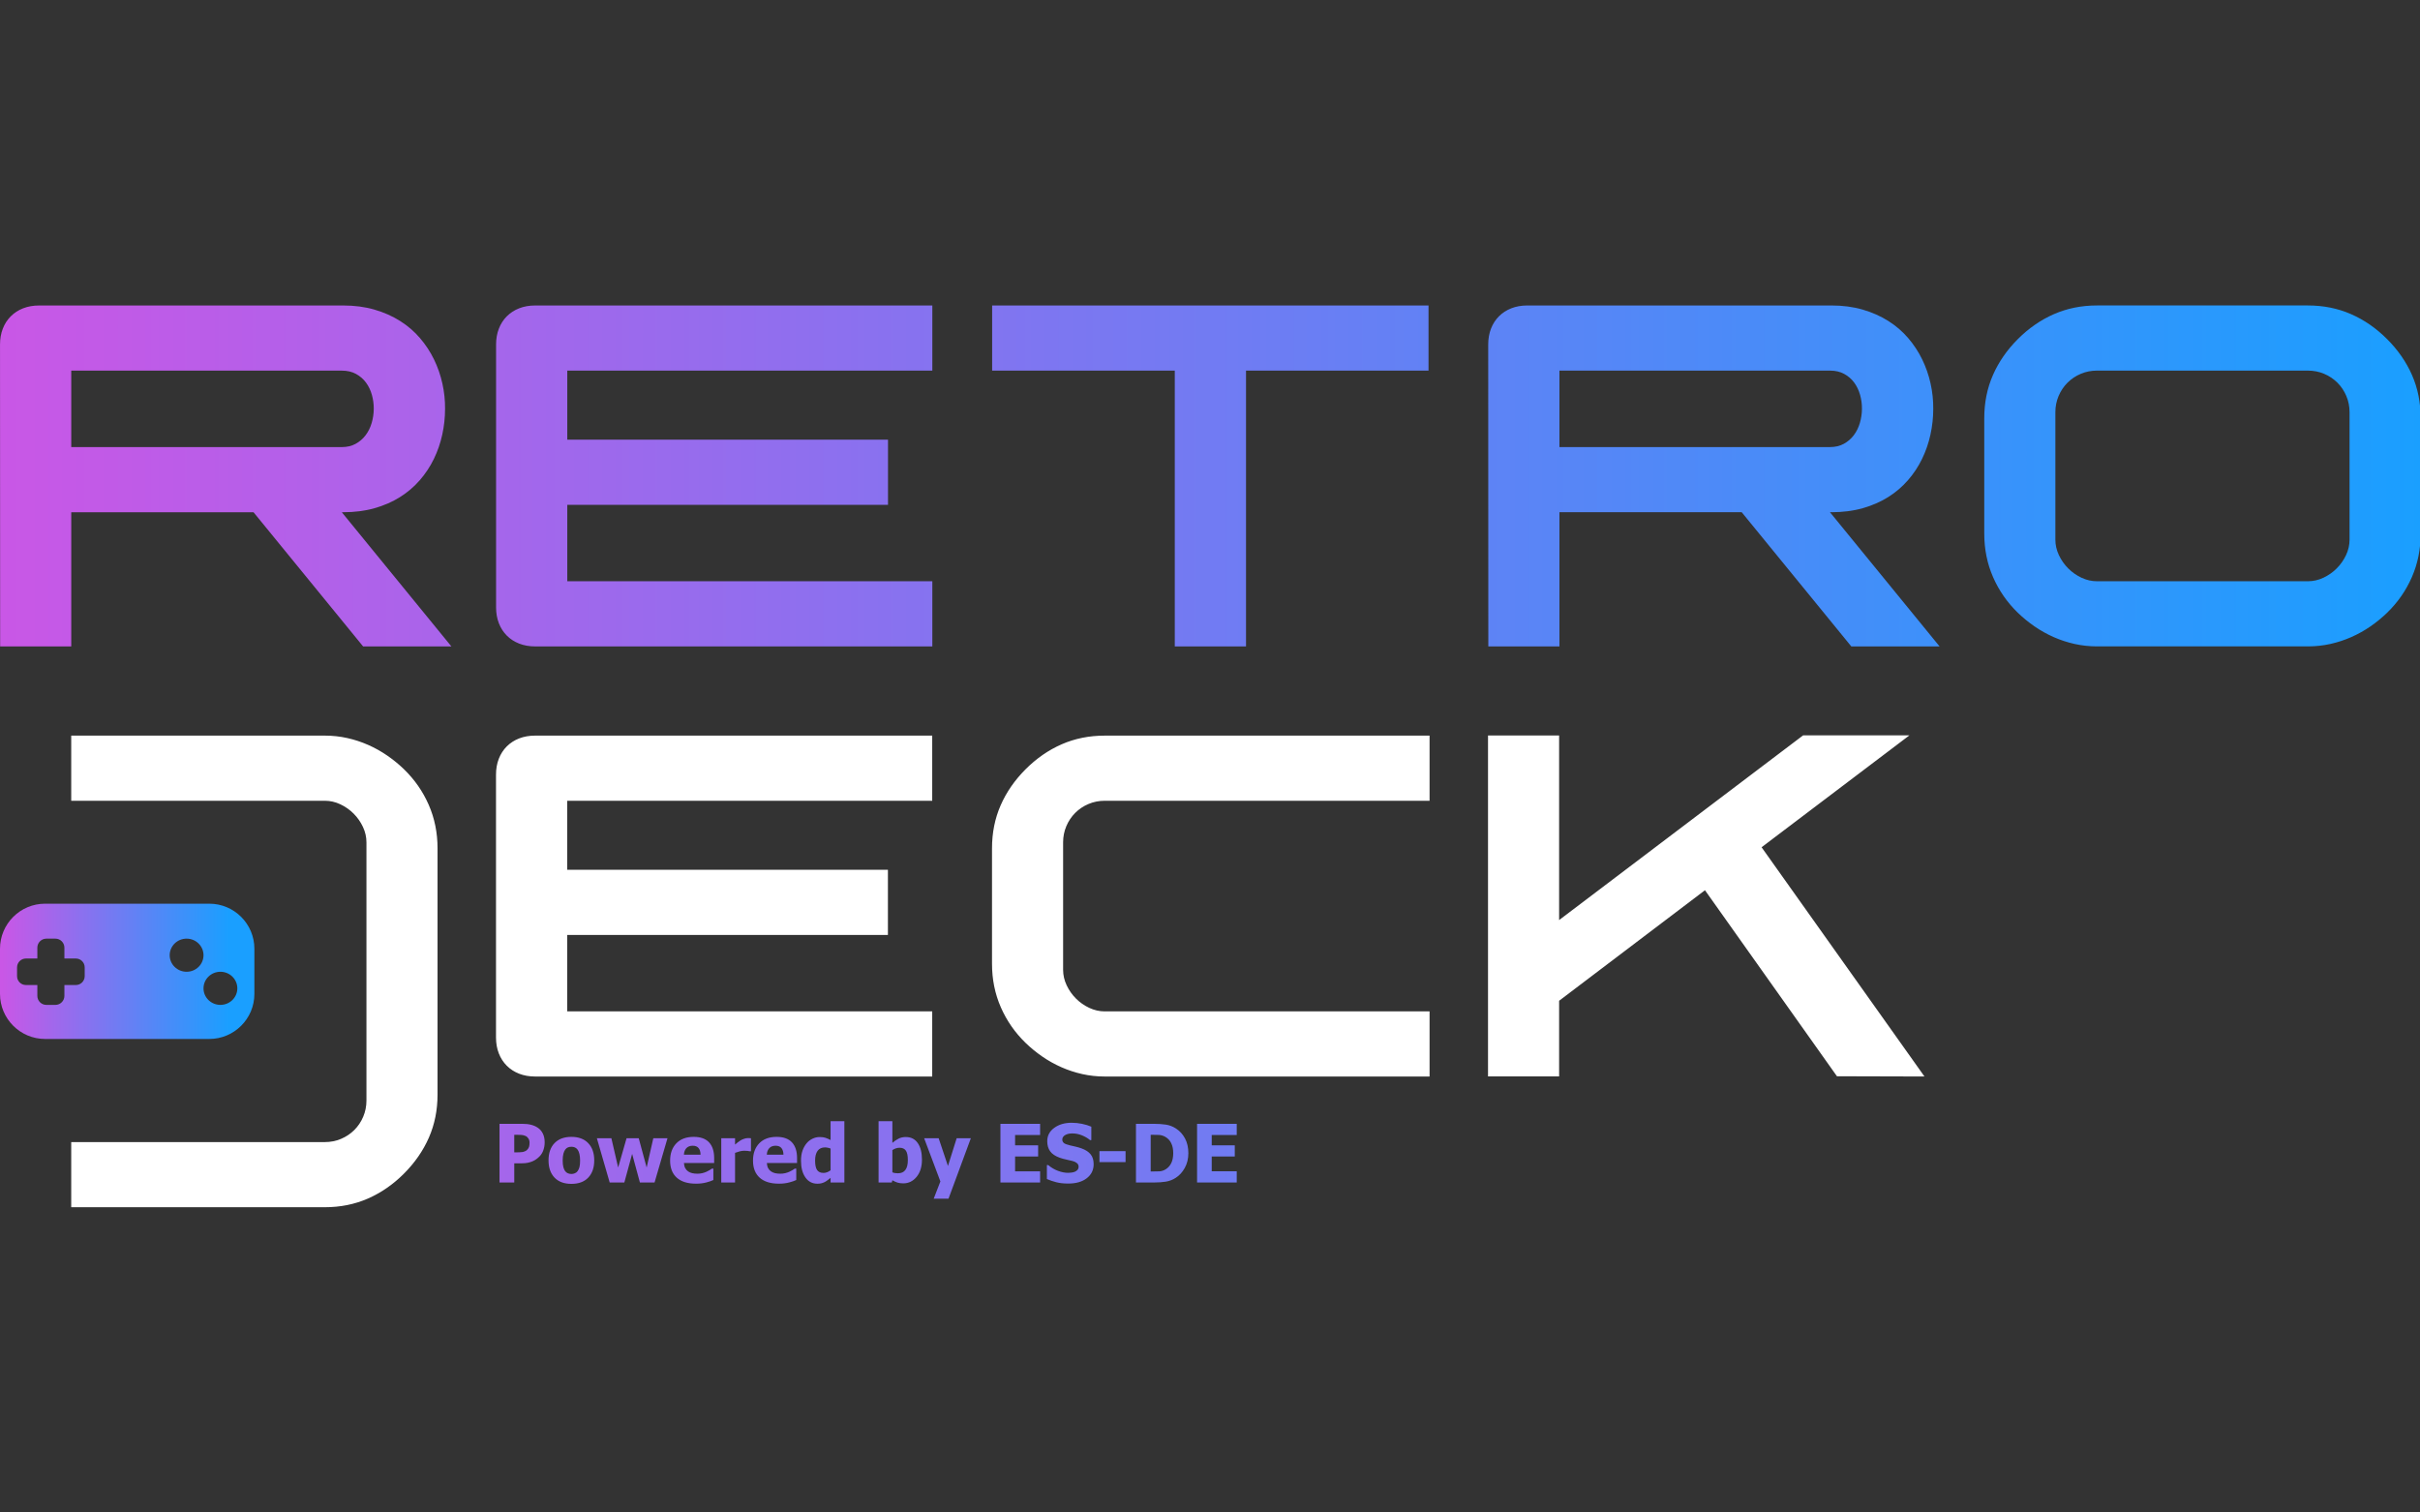
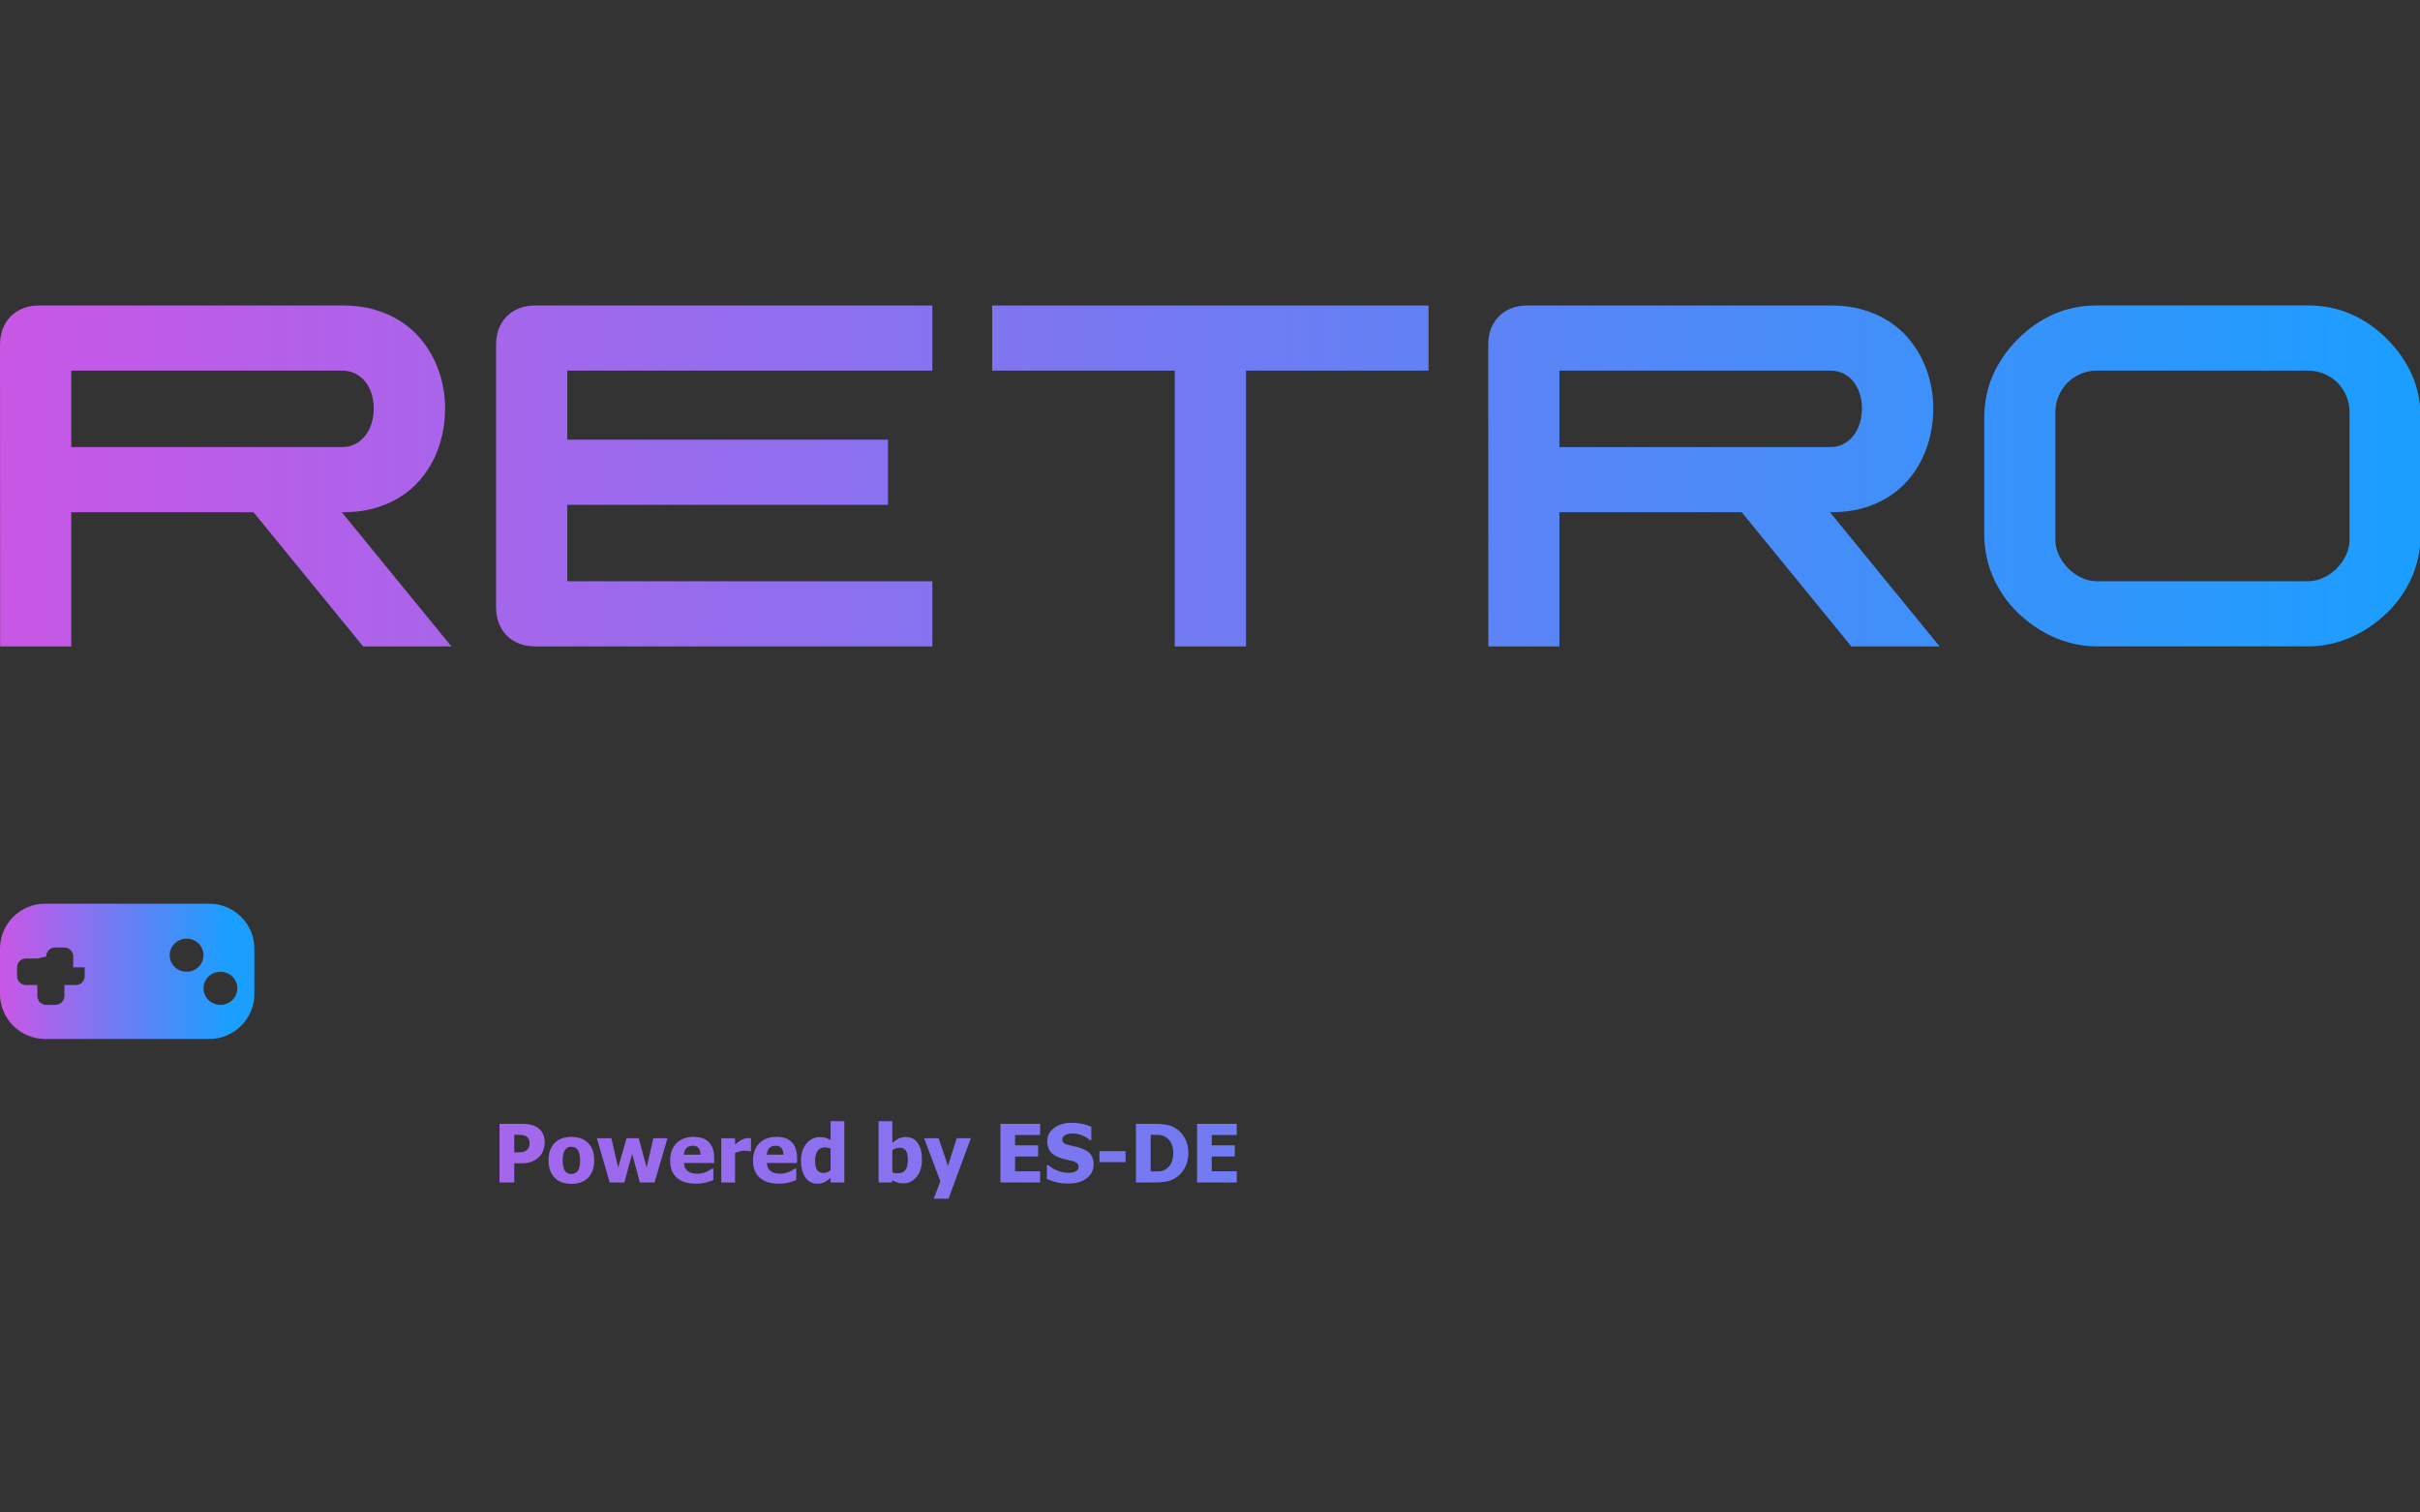
<svg xmlns="http://www.w3.org/2000/svg" id="svg29" version="1.1" viewBox="0 0 1280 800">
  <rect x="0" y="0" width="1280" height="800" fill="#333333" stroke="none" />
  <defs id="defs33">
    <linearGradient id="linearGradient8947" x1="44.404" x2="1324.4" y1="472.79" y2="472.79" gradientUnits="userSpaceOnUse">
      <stop id="stop8941" stop-color="#c957e6" offset="0" />
      <stop id="stop8943" stop-color="#1a9fff" offset="1" />
    </linearGradient>
  </defs>
  <linearGradient id="_Linear1" x2="1" gradientTransform="matrix(282.08 0 0 150 0 75)" gradientUnits="userSpaceOnUse">
    <stop id="stop2" stop-color="#c957e6" offset="0" />
    <stop id="stop4" stop-color="#c957e6" offset=".01" />
    <stop id="stop6" stop-color="#1a9fff" offset=".9" />
    <stop id="stop8" stop-color="#1a9fff" offset="1" />
  </linearGradient>
  <g id="DECK" transform="matrix(.477 0 0 .477 1.1014e-13 161.54)">
-     <path id="path20" d="m1650 476.92h78.84v204.66l270.54-204.8h117.86l-163.89 124.06 180.62 254.2-97.06-0.27-146.34-206.28-161.73 122.58v83.835h-78.84v-378zm-512.74 37.395c12.06-12.06 25.4-21.285 40.03-27.675 14.62-6.39 30.53-9.585 47.72-9.585h360.18v72.225h-360.18c-6.39 0-12.4 1.192-18.02 3.577-5.63 2.385-10.53 5.67-14.72 9.855-4.18 4.185-7.47 9.09-9.85 14.715-2.39 5.625-3.58 11.633-3.58 18.023v141.21c0 5.94 1.3 11.677 3.92 17.212 2.61 5.535 6.05 10.44 10.32 14.715 4.28 4.275 9.18 7.718 14.72 10.328 5.53 2.61 11.27 3.915 17.21 3.915h360.18v72.225h-360.18c-8.55 0-16.85-0.9-24.91-2.7-8.05-1.8-15.79-4.343-23.22-7.628-7.42-3.285-14.47-7.222-21.12-11.812-6.66-4.59-12.83-9.63-18.5-15.12-11.79-11.43-20.95-24.593-27.47-39.488-6.53-14.895-9.79-30.982-9.79-48.262v-127.98c0-17.28 3.19-33.21 9.59-47.79 6.39-14.58 15.61-27.9 27.67-39.96zm-587.26 297.4v-291.33c0-6.48 1.035-12.375 3.105-17.685s5.018-9.878 8.842-13.703c3.826-3.825 8.393-6.772 13.703-8.842s11.205-3.105 17.685-3.105h440.36v72.225h-404.72v76.545h355.59v72.225h-355.59v84.78h404.72v72.225h-440.36c-6.48 0-12.375-1.035-17.685-3.105s-9.877-5.018-13.703-8.843c-3.824-3.825-6.772-8.392-8.842-13.702s-3.105-11.205-3.105-17.685zm-102.07 151.02c-12.06 12.06-25.403 21.285-40.028 27.675s-30.532 9.585-47.722 9.585h-281.2v-72.225h281.2c6.39 0 12.397-1.192 18.022-3.578 5.625-2.384 10.53-5.67 14.715-9.855s7.47-9.089 9.855-14.715c2.385-5.624 3.578-11.632 3.578-18.022v-286.15c0-5.94-1.305-11.678-3.915-17.213s-6.053-10.44-10.328-14.715-9.18-7.717-14.715-10.327-11.272-3.915-17.212-3.915h-281.2v-72.225h281.2c8.55 0 16.852 0.9 24.907 2.7s15.795 4.342 23.22 7.627 14.468 7.223 21.128 11.813 12.825 9.63 18.495 15.12c11.79 11.43 20.947 24.592 27.472 39.487s9.788 30.983 9.788 48.263v272.92c0 17.28-3.195 33.21-9.585 47.79s-15.615 27.9-27.675 39.96z" fill="#fff" />
-   </g>
+     </g>
  <g id="Gamepad" transform="matrix(.477 0 0 .477 1.1098e-13 477.99)">
-     <path id="path23" d="m282.08 100c0 27.596-22.404 50-50 50h-182.08c-27.596 0-50-22.404-50-50v-50c0-27.596 22.404-50 50-50h182.08c27.596 0 50 22.404 50 50zm-240.67-39.201h-12.702c-5.406 0-9.794 4.389-9.794 9.794v9.794c0 5.405 4.388 9.793 9.794 9.793h12.702v12.036c0 5.519 4.481 10 10 10h10c5.52 0 10-4.481 10-10v-12.036h12.71c5.406 0 9.794-4.388 9.794-9.793v-9.794c0-5.405-4.388-9.794-9.794-9.794h-12.71v-12.036c0-5.519-4.48-10-10-10h-10c-5.519 0-10 4.481-10 10zm146.75-3.672c0 10.134 8.402 18.363 18.75 18.363s18.75-8.229 18.75-18.363c0-10.135-8.402-18.364-18.75-18.364s-18.75 8.229-18.75 18.364zm37.5 36.726c0 10.135 8.402 18.363 18.75 18.363s18.75-8.228 18.75-18.363-8.402-18.363-18.75-18.363-18.75 8.228-18.75 18.363z" fill="url(#_Linear1)" />
+     <path id="path23" d="m282.08 100c0 27.596-22.404 50-50 50h-182.08c-27.596 0-50-22.404-50-50v-50c0-27.596 22.404-50 50-50h182.08c27.596 0 50 22.404 50 50zm-240.67-39.201h-12.702c-5.406 0-9.794 4.389-9.794 9.794v9.794c0 5.405 4.388 9.793 9.794 9.793h12.702v12.036c0 5.519 4.481 10 10 10h10c5.52 0 10-4.481 10-10v-12.036h12.71c5.406 0 9.794-4.388 9.794-9.793v-9.794h-12.71v-12.036c0-5.519-4.48-10-10-10h-10c-5.519 0-10 4.481-10 10zm146.75-3.672c0 10.134 8.402 18.363 18.75 18.363s18.75-8.229 18.75-18.363c0-10.135-8.402-18.364-18.75-18.364s-18.75 8.229-18.75 18.364zm37.5 36.726c0 10.135 8.402 18.363 18.75 18.363s18.75-8.228 18.75-18.363-8.402-18.363-18.75-18.363-18.75 8.228-18.75 18.363z" fill="url(#_Linear1)" />
  </g>
  <g id="RETRO" transform="matrix(.477 0 0 .477 1.1014e-13 161.54)">
    <g id="text750" transform="matrix(2.097 0 0 2.097 -93.103 -496.13)" fill="#008000" stroke-linecap="round" stroke-linejoin="round" stroke-width="2.315" style="paint-order:fill markers stroke;shape-inside:url(#rect752);white-space:pre" aria-label="Powered by ES-DE Frontend">
      <path id="path8936" d="m677.39 700.38v-31.021h20.979v5.917h-13.229v5.438h12.188v5.917h-12.188v7.833h13.229v5.917zm-4.604-15.479c0 2.889-0.632 5.479-1.896 7.771-1.264 2.278-2.861 4.028-4.792 5.25-1.611 1.042-3.368 1.715-5.271 2.021-1.889 0.292-3.903 0.438-6.042 0.438h-9.708v-31.021h9.625c2.181 0 4.222 0.139 6.125 0.417s3.688 0.951 5.354 2.021c2.042 1.306 3.653 3.069 4.833 5.292 1.181 2.208 1.771 4.812 1.771 7.812zm-8-0.062c0-2.042-0.354-3.785-1.062-5.229-0.694-1.458-1.771-2.597-3.229-3.417-1.056-0.583-2.167-0.903-3.333-0.958-1.153-0.056-2.535-0.083-4.146-0.083h-0.146v19.417h0.146c1.75 0 3.222-0.028 4.417-0.083 1.208-0.069 2.354-0.444 3.438-1.125 1.278-0.806 2.25-1.917 2.917-3.333s1-3.146 1-5.188zm-25.208 4.75h-13.813v-5.792h13.813zm-30.333 11.354c-2.375 0-4.465-0.229-6.271-0.688-1.792-0.458-3.458-1.028-5-1.708v-7.375h0.708c1.556 1.319 3.271 2.333 5.146 3.042s3.694 1.062 5.458 1.062c0.444 0 1.028-0.049 1.75-0.146 0.736-0.097 1.326-0.25 1.771-0.458 0.542-0.236 1-0.562 1.375-0.979 0.375-0.431 0.562-0.993 0.562-1.688 0-0.778-0.306-1.41-0.917-1.896s-1.34-0.84-2.188-1.062c-1.056-0.278-2.188-0.542-3.396-0.792-1.194-0.25-2.312-0.556-3.354-0.917-2.403-0.847-4.125-1.986-5.167-3.417-1.042-1.431-1.562-3.222-1.562-5.375 0-2.903 1.229-5.25 3.688-7.042 2.458-1.806 5.528-2.708 9.208-2.708 1.847 0 3.681 0.188 5.5 0.562 1.833 0.375 3.472 0.882 4.917 1.521v7.083h-0.688c-1.153-0.986-2.562-1.819-4.229-2.5-1.653-0.681-3.354-1.021-5.104-1.021-0.681 0-1.292 0.049-1.833 0.146-0.542 0.097-1.111 0.285-1.708 0.563-0.486 0.222-0.91 0.556-1.271 1-0.347 0.431-0.521 0.917-0.521 1.458 0 0.792 0.278 1.424 0.833 1.896 0.569 0.458 1.66 0.875 3.271 1.25 1.042 0.236 2.042 0.465 3 0.688 0.972 0.222 2.007 0.528 3.104 0.917 2.153 0.778 3.75 1.826 4.792 3.146 1.056 1.306 1.583 3.035 1.583 5.188 0 3.083-1.215 5.562-3.646 7.438-2.417 1.875-5.688 2.812-9.812 2.812zm-35.833-0.562v-31.021h20.979v5.917h-13.229v5.438h12.188v5.917h-12.188v7.833h13.229v5.917zm-15.646-23.396-11.813 31.979h-7.833l3.542-9.146-8.583-22.833h7.667l4.917 14.667 4.604-14.667zm-33.313 11.521c0-2.333-0.354-4-1.062-5s-1.799-1.5-3.271-1.5c-0.653 0-1.306 0.104-1.958 0.312-0.639 0.208-1.271 0.521-1.896 0.938v11.75c0.486 0.194 0.972 0.326 1.458 0.396 0.5 0.07 0.993 0.104 1.479 0.104 1.764 0 3.076-0.583 3.938-1.75 0.875-1.167 1.312-2.917 1.312-5.25zm7.458-0.146c0 3.722-0.944 6.736-2.833 9.042-1.889 2.292-4.229 3.438-7.021 3.438-1.167 0-2.181-0.132-3.042-0.396s-1.778-0.674-2.75-1.229l-0.312 1.167h-6.979v-32.417h7.292v11.458c1.069-0.917 2.16-1.66 3.271-2.229 1.111-0.569 2.396-0.854 3.854-0.854 2.722 0 4.819 1.062 6.292 3.188 1.486 2.125 2.229 5.069 2.229 8.833zm-41.021 12.021h-7.292v-2.438c-0.472 0.389-1.014 0.806-1.625 1.25-0.597 0.444-1.125 0.778-1.583 1-0.583 0.278-1.16 0.486-1.729 0.625-0.569 0.139-1.25 0.208-2.042 0.208-2.667 0-4.778-1.104-6.333-3.312-1.556-2.208-2.333-5.16-2.333-8.854 0-2.042 0.264-3.812 0.792-5.312 0.528-1.5 1.257-2.806 2.188-3.917 0.847-1.014 1.875-1.812 3.083-2.396 1.208-0.597 2.486-0.896 3.833-0.896 1.222 0 2.222 0.132 3 0.396 0.792 0.25 1.708 0.646 2.75 1.188v-9.958h7.292zm-7.292-6.458v-11.479c-0.361-0.181-0.833-0.326-1.417-0.438-0.583-0.125-1.083-0.188-1.5-0.188-1.75 0-3.069 0.611-3.958 1.833-0.875 1.222-1.312 2.931-1.312 5.125 0 2.306 0.347 3.972 1.042 5 0.708 1.028 1.847 1.542 3.417 1.542 0.639 0 1.285-0.125 1.938-0.375s1.25-0.59 1.792-1.021zm-27.333 7.083c-4.417 0-7.806-1.056-10.167-3.167-2.347-2.111-3.521-5.118-3.521-9.021 0-3.819 1.097-6.868 3.292-9.146s5.264-3.417 9.208-3.417c3.583 0 6.278 0.965 8.083 2.896 1.806 1.931 2.708 4.694 2.708 8.292v2.625h-15.979c0.069 1.083 0.299 1.993 0.688 2.729 0.389 0.722 0.903 1.299 1.542 1.729 0.625 0.431 1.354 0.743 2.188 0.938 0.833 0.181 1.743 0.271 2.729 0.271 0.847 0 1.681-0.09 2.5-0.271 0.819-0.194 1.569-0.444 2.25-0.75 0.597-0.264 1.146-0.549 1.646-0.854 0.514-0.306 0.931-0.576 1.25-0.812h0.771v6.021c-0.597 0.236-1.146 0.458-1.646 0.667-0.486 0.194-1.16 0.396-2.021 0.604-0.792 0.208-1.611 0.368-2.458 0.479-0.833 0.125-1.854 0.188-3.062 0.188zm2.417-15.333c-0.042-1.542-0.403-2.715-1.083-3.521-0.667-0.806-1.694-1.208-3.083-1.208-1.417 0-2.528 0.424-3.333 1.271-0.792 0.847-1.229 2-1.312 3.458zm-17.188-1.792h-0.604c-0.278-0.097-0.681-0.167-1.208-0.208-0.528-0.056-1.111-0.083-1.75-0.083-0.764 0-1.569 0.111-2.417 0.333-0.833 0.222-1.646 0.486-2.438 0.792v15.667h-7.292v-23.396h7.292v3.354c0.333-0.306 0.792-0.688 1.375-1.146 0.597-0.472 1.139-0.847 1.625-1.125 0.528-0.319 1.139-0.59 1.833-0.812 0.708-0.236 1.375-0.354 2-0.354 0.236 0 0.5 7e-3 0.792 0.021 0.292 0.014 0.556 0.035 0.792 0.062zm-29.063 17.125c-4.417 0-7.806-1.056-10.167-3.167-2.347-2.111-3.521-5.118-3.521-9.021 0-3.819 1.097-6.868 3.292-9.146s5.264-3.417 9.208-3.417c3.583 0 6.278 0.965 8.083 2.896 1.806 1.931 2.708 4.694 2.708 8.292v2.625h-15.979c0.07 1.083 0.299 1.993 0.688 2.729 0.389 0.722 0.903 1.299 1.542 1.729 0.625 0.431 1.354 0.743 2.188 0.938 0.833 0.181 1.743 0.271 2.729 0.271 0.847 0 1.681-0.09 2.5-0.271 0.819-0.194 1.569-0.444 2.25-0.75 0.597-0.264 1.146-0.549 1.646-0.854 0.514-0.306 0.931-0.576 1.25-0.812h0.771v6.021c-0.597 0.236-1.146 0.458-1.646 0.667-0.486 0.194-1.16 0.396-2.021 0.604-0.792 0.208-1.611 0.368-2.458 0.479-0.833 0.125-1.854 0.188-3.062 0.188zm2.417-15.333c-0.042-1.542-0.403-2.715-1.083-3.521-0.667-0.806-1.694-1.208-3.083-1.208-1.417 0-2.528 0.424-3.333 1.271-0.792 0.847-1.229 2-1.312 3.458zm-17.5-8.688-6.833 23.396h-7.75l-4.104-15.125-4.125 15.125h-7.75l-6.771-23.396h7.667l3.583 15.479 4.438-15.479h6.438l4.188 15.479 3.521-15.479zm-38.729 11.708c0 3.847-1.056 6.882-3.167 9.104-2.097 2.208-5.069 3.312-8.917 3.312-3.819 0-6.792-1.104-8.917-3.312-2.111-2.222-3.167-5.257-3.167-9.104 0-3.889 1.056-6.931 3.167-9.125 2.125-2.208 5.097-3.312 8.917-3.312 3.833 0 6.806 1.111 8.917 3.333 2.111 2.208 3.167 5.243 3.167 9.104zm-7.479 0.042c0-1.389-0.118-2.542-0.354-3.458-0.222-0.931-0.535-1.674-0.938-2.229-0.431-0.583-0.917-0.986-1.458-1.208-0.542-0.236-1.16-0.354-1.854-0.354-0.653 0-1.243 0.104-1.771 0.312-0.528 0.194-1.014 0.576-1.458 1.146-0.417 0.542-0.75 1.285-1 2.229-0.25 0.944-0.375 2.132-0.375 3.562 0 1.431 0.118 2.59 0.354 3.479 0.236 0.875 0.542 1.576 0.917 2.104 0.389 0.542 0.875 0.938 1.458 1.188s1.229 0.375 1.938 0.375c0.583 0 1.174-0.125 1.771-0.375 0.611-0.25 1.097-0.625 1.458-1.125 0.431-0.597 0.757-1.312 0.979-2.146 0.222-0.847 0.333-2.014 0.333-3.5zm-18.729-9.583c0 1.444-0.229 2.819-0.688 4.125-0.458 1.306-1.118 2.396-1.979 3.271-0.528 0.542-1.111 1.042-1.75 1.5-0.625 0.458-1.319 0.847-2.083 1.167-0.764 0.319-1.597 0.569-2.5 0.75-0.889 0.181-1.889 0.271-3 0.271h-4.083v10.146h-7.792v-31.021h12.042c1.792 0 3.333 0.167 4.625 0.5 1.306 0.319 2.486 0.833 3.542 1.542 1.167 0.778 2.069 1.819 2.708 3.125 0.639 1.292 0.958 2.833 0.958 4.625zm-8 0.188c0-0.875-0.208-1.625-0.625-2.25-0.417-0.639-0.917-1.076-1.5-1.312-0.736-0.319-1.444-0.5-2.125-0.542-0.667-0.056-1.576-0.083-2.729-0.083h-1.104v9.292h0.542c0.736 0 1.431-7e-3 2.083-0.021 0.653-0.014 1.222-0.062 1.708-0.146 0.417-0.069 0.854-0.201 1.312-0.396 0.472-0.208 0.833-0.438 1.083-0.688 0.528-0.514 0.882-1.049 1.062-1.604 0.194-0.556 0.292-1.306 0.292-2.25zm787-280.21c-5.623-5.451-9.992-11.729-13.101-18.833-3.114-7.104-4.669-14.776-4.669-23.018v-61.037c0-8.241 1.526-15.839 4.574-22.792 3.043-6.954 7.445-13.306 13.197-19.058 5.752-5.752 12.114-10.151 19.092-13.199 6.973-3.048 14.561-4.571 22.759-4.571h111.52c8.198 0 15.786 1.524 22.759 4.571 6.978 3.048 13.34 7.447 19.092 13.199 5.752 5.752 10.154 12.104 13.201 19.058 3.043 6.954 4.569 14.551 4.569 22.792v61.037c0 8.241-1.555 15.914-4.669 23.018-3.11 7.104-7.478 13.382-13.101 18.833-2.704 2.618-5.647 5.022-8.818 7.211-3.176 2.189-6.539 4.067-10.078 5.633-3.544 1.567-7.235 2.78-11.074 3.638-3.844 0.858-7.803 1.288-11.88 1.288h-111.52c-4.078 0-8.036-0.429-11.88-1.288-3.839-0.858-7.531-2.071-11.074-3.638-3.539-1.567-6.901-3.444-10.073-5.633-3.176-2.189-6.119-4.593-8.823-7.211zm19.831-38.696c0 2.833 0.62 5.569 1.869 8.209 1.245 2.64 2.885 4.979 4.922 7.018 2.041 2.039 4.378 3.681 7.02 4.926 2.637 1.245 5.375 1.867 8.208 1.867h111.52c2.833 0 5.571-0.622 8.208-1.867 2.642-1.245 4.979-2.887 7.02-4.926 2.037-2.039 3.677-4.378 4.927-7.018 1.245-2.64 1.865-5.376 1.865-8.209v-67.347c0-3.048-0.568-5.913-1.707-8.595-1.135-2.683-2.704-5.022-4.698-7.018-1.998-1.996-4.335-3.563-7.02-4.7-2.68-1.138-5.547-1.706-8.594-1.706h-111.52c-3.048 0-5.914 0.568-8.594 1.706-2.685 1.137-5.022 2.704-7.02 4.7-1.994 1.996-3.563 4.335-4.698 7.018-1.14 2.682-1.707 5.548-1.707 8.595zm-279.24-123.81h160.77c6.052 0 11.58 0.73 16.578 2.189 5.003 1.459 9.51 3.455 13.521 5.988 4.016 2.533 7.512 5.537 10.497 9.014 2.981 3.477 5.461 7.243 7.435 11.3 1.974 4.056 3.458 8.305 4.44 12.748 0.992 4.443 1.459 8.918 1.421 13.425 0 4.593-0.496 9.143-1.483 13.65-0.987 4.507-2.47 8.788-4.44 12.845-1.974 4.056-4.455 7.802-7.44 11.236-2.981 3.434-6.467 6.406-10.464 8.917-3.987 2.511-8.485 4.475-13.488 5.891-4.998 1.417-10.526 2.125-16.578 2.125h-0.711l57.952 70.953h-46.682l-57.947-70.953h-96.383v70.953h-37.606l-0.062-159.61c0-3.091 0.496-5.902 1.483-8.434 0.982-2.533 2.389-4.711 4.216-6.535 1.822-1.825 4.001-3.23 6.534-4.218 2.533-0.987 5.346-1.481 8.437-1.481zm160.06 74.88c2.795 0 5.237-0.579 7.345-1.738 2.099-1.159 3.858-2.683 5.28-4.571 1.416-1.889 2.475-4.046 3.186-6.471 0.706-2.425 1.073-4.904 1.092-7.436 0.024-2.533-0.31-5.012-0.997-7.437-0.687-2.425-1.726-4.582-3.124-6.471-1.393-1.889-3.152-3.412-5.28-4.571-2.122-1.159-4.621-1.738-7.502-1.738h-143.06v40.434zm-443.04-40.434v-34.446h230.76v34.446h-96.511v145.83h-37.668v-145.83zm-262.31 125.17v-138.94c0-3.091 0.494-5.902 1.481-8.434 0.987-2.533 2.393-4.711 4.217-6.535 1.825-1.824 4.003-3.23 6.535-4.217 2.533-0.987 5.344-1.481 8.434-1.481h210.02v34.446h-193.03v36.507h169.59v34.446h-169.59v40.434h193.03v34.446h-210.02c-3.091 0-5.902-0.494-8.434-1.481-2.533-0.987-4.711-2.393-6.535-4.218-1.824-1.824-3.23-4.002-4.217-6.535-0.987-2.533-1.481-5.344-1.481-8.434zm-241.64-159.61h160.77c6.052 0 11.579 0.73 16.579 2.189 5.001 1.459 9.508 3.455 13.521 5.988 4.014 2.533 7.512 5.537 10.495 9.014 2.984 3.477 5.462 7.243 7.437 11.299s3.455 8.306 4.443 12.748c0.987 4.443 1.459 8.918 1.417 13.425 0 4.593-0.494 9.143-1.481 13.65-0.987 4.507-2.468 8.788-4.443 12.845-1.974 4.056-4.453 7.802-7.437 11.236-2.983 3.434-6.471 6.406-10.462 8.917s-8.488 4.475-13.489 5.891c-5 1.417-10.527 2.125-16.579 2.125h-0.708l57.947 70.953h-46.679l-57.947-70.953h-96.385v70.953h-37.601l-0.064-159.61c0-3.091 0.494-5.902 1.481-8.434 0.987-2.533 2.393-4.711 4.217-6.535 1.825-1.824 4.003-3.23 6.535-4.217 2.533-0.987 5.344-1.481 8.434-1.481zm160.06 74.88c2.79 0 5.237-0.579 7.34-1.738s3.863-2.683 5.28-4.571c1.417-1.889 2.479-4.046 3.187-6.471 0.708-2.425 1.074-4.904 1.095-7.436 0.022-2.533-0.311-5.012-0.998-7.437-0.687-2.425-1.727-4.582-3.123-6.471-1.395-1.889-3.155-3.412-5.28-4.571s-4.625-1.738-7.501-1.738h-143.06v40.434z" fill="url(#linearGradient8947)" />
    </g>
  </g>
</svg>